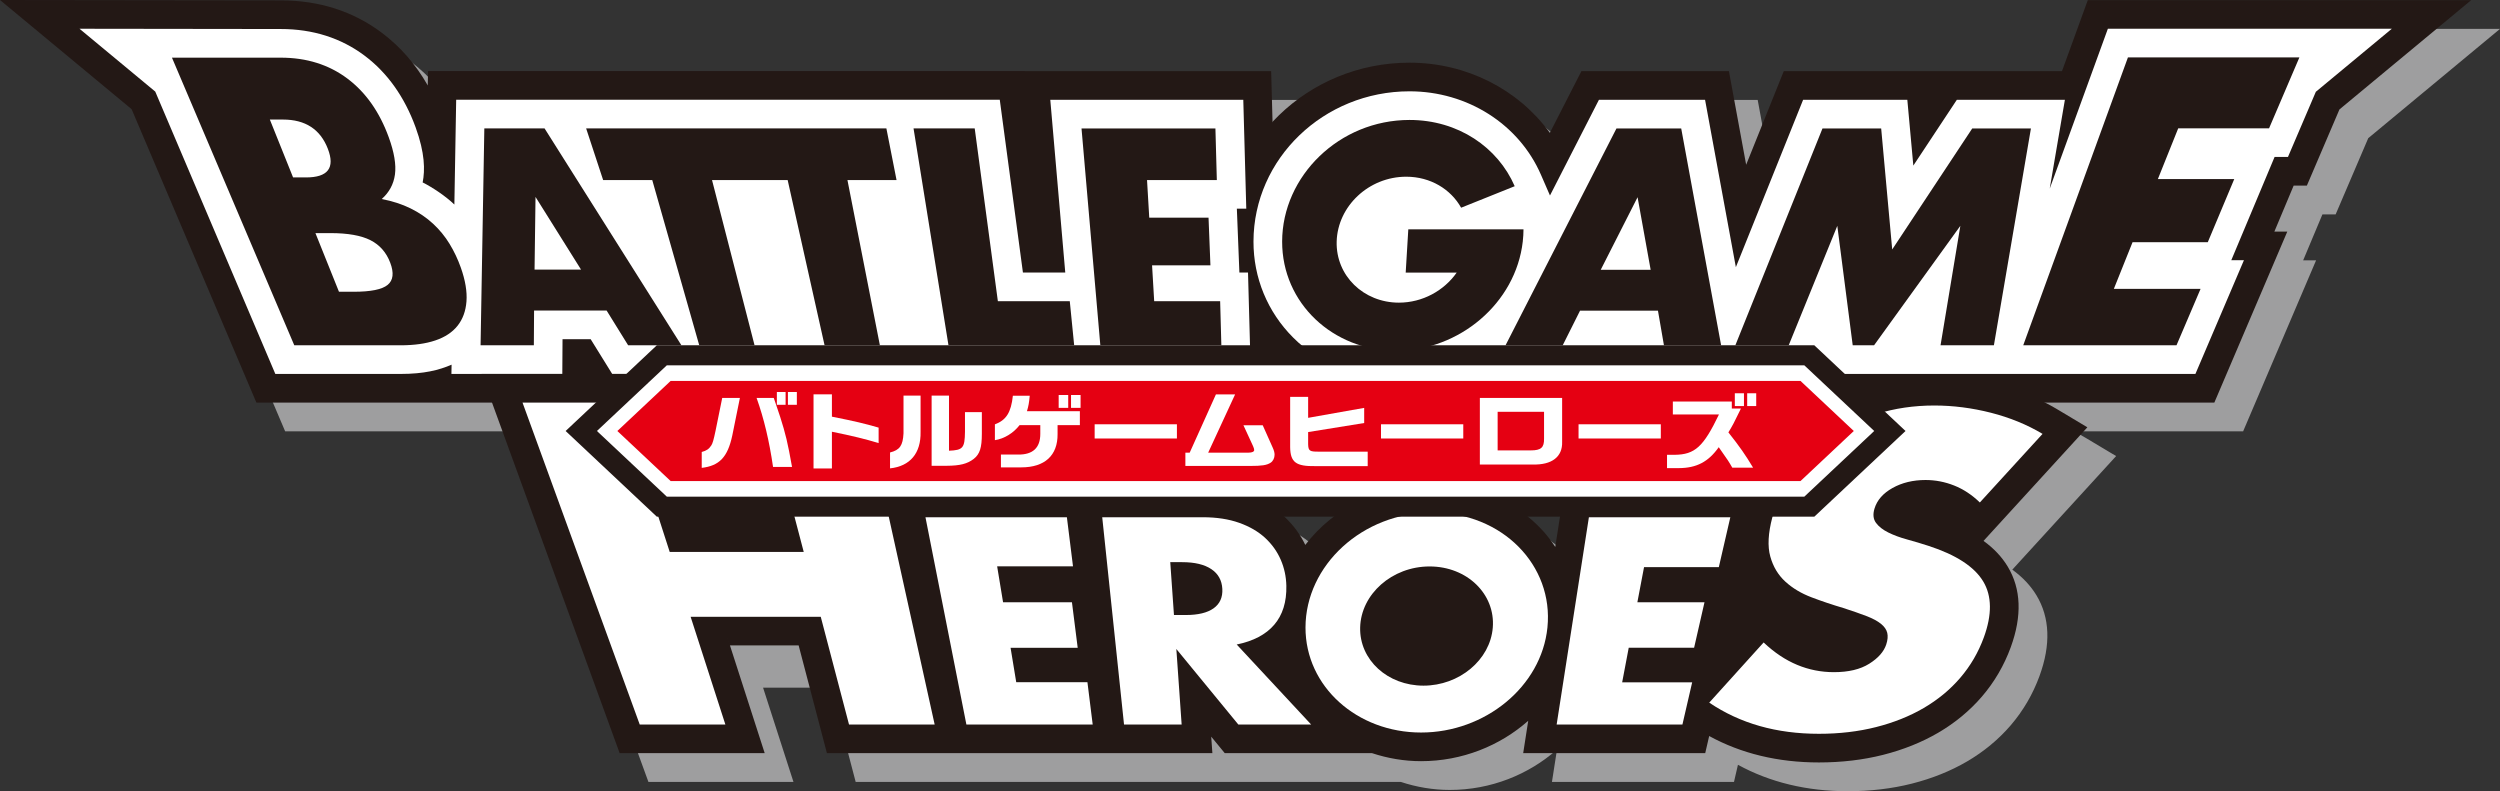
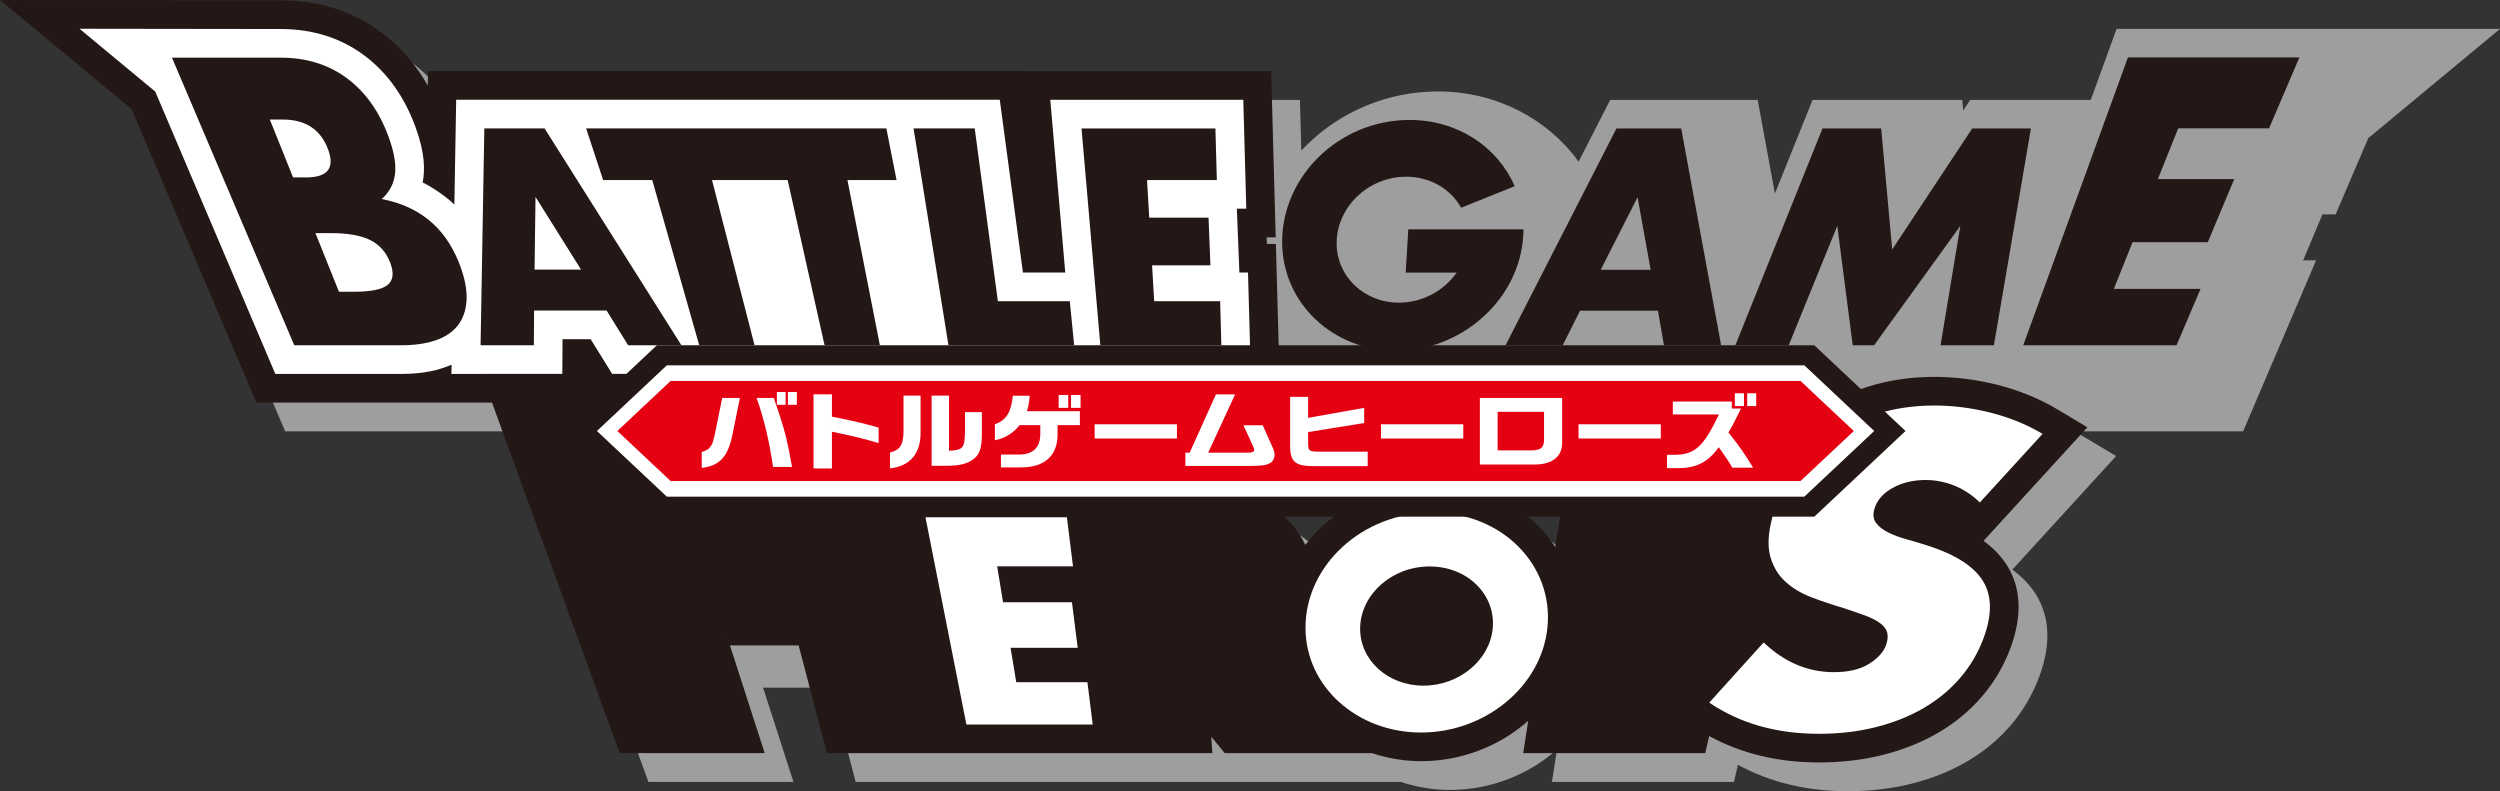
<svg xmlns="http://www.w3.org/2000/svg" id="_レイヤー_2" width="552.204" height="174.765" viewBox="0 0 552.204 174.765">
  <rect x="0" y="0" width="552.204" height="174.765" fill="#333333" stroke="none" />
  <defs>
    <style>.cls-1{fill:#231815;}.cls-2{fill:#fff;}.cls-3{fill:#e50012;}.cls-4{fill:#9e9e9f;}</style>
  </defs>
  <g id="_レイヤー_1-2">
    <path class="cls-4" d="M314.732,96.481c-10.413,0-20.089-3.948-27.245-11.118-6.846-6.86-10.606-15.983-10.587-25.687.044-21.769,18.341-39.478,40.786-39.478,12.573,0,24.052,5.899,31.001,15.504l6.974-13.631h32.579l3.806,20.677,8.31-20.677h33.069l.213,2.34,1.548-2.34h26.621l5.707-15.695h84.693l-29.109,24.148-7.198,16.828h-2.921l-4.257,10.152h2.857l-16.117,37.774h-170.881c-3.209.8-6.501,1.203-9.848,1.203Z" />
    <path class="cls-4" d="M138.056,95.277l-1.198-1.936-.013,1.936H62.986L35.426,30.472l-3.725-8.085L12.125,6.354l56.256.083c8.472,0,15.979,2.406,22.304,7.151,4.098,3.076,7.497,6.975,10.158,11.645l.055-3.178h131.821l.003.017h54.407l1.005,36.703h-1.999l.056,1.453h1.984l.96,35.049h-151.079Z" />
-     <path class="cls-1" d="M308.378,90.128c-10.413,0-20.089-3.948-27.245-11.119-6.845-6.86-10.606-15.983-10.587-25.687.044-21.769,18.341-39.478,40.786-39.478,12.573,0,24.052,5.899,31.001,15.504l6.974-13.631h32.579l3.806,20.677,8.31-20.677h61.45L461.158.023h84.693l-29.109,24.148-7.198,16.828h-2.921l-4.257,10.152h2.857l-16.117,37.774h-170.881c-3.209.8-6.501,1.204-9.848,1.204Z" />
    <path class="cls-1" d="M131.702,88.924l-1.198-1.936-.013,1.936H56.632L29.072,24.118,0,0l62.027.083c8.472,0,15.979,2.406,22.304,7.151,4.098,3.076,7.497,6.975,10.158,11.645l.055-3.178h131.821l.003.017h54.407l1.005,36.703h-1.999l.056,1.453h1.984l.96,35.049h-151.079Z" />
    <path class="cls-2" d="M275.665,60.201h-1.908l-.559-14.107h2.08l-.659-24.05h-42.631l3.309,38.157h-9.351l-5.116-38.174h-120.068l-.401,23.15c-1.846-1.783-4.764-3.763-7.004-4.883.538-2.711.508-6.496-1.548-12.147-2.454-6.745-6.248-12.078-11.276-15.853-5.205-3.905-11.434-5.885-18.515-5.885l-44.455-.06,16.73,13.879,26.523,62.368h27.674c5.158,0,8.502-.849,11.257-2.047l-.035,2.047h24.492l.049-7.675h6.215l4.756,7.675h141.054l-.614-22.395Z" />
    <path class="cls-4" d="M168.551,151.9h14.991l5.462,20.813h120.414c3.441,1.137,7.093,1.77,10.826,1.77,9.068,0,17.445-3.409,23.667-8.923l-1.113,7.154h40.208l.874-3.785c7.058,3.865,15.186,5.838,24.24,5.838,5.014,0,9.781-.564,14.173-1.677,4.483-1.138,8.576-2.782,12.168-4.883,3.727-2.178,6.979-4.869,9.669-7.999,2.758-3.212,4.899-6.878,6.364-10.897,2.518-6.897,2.294-12.883-.669-17.801-1.29-2.137-3.062-4.024-5.344-5.681l22.934-25.09-6.657-3.979c-3.925-2.344-8.32-4.149-13.064-5.362-4.686-1.196-9.434-1.8-14.115-1.8-5.096,0-10.0.723-14.571,2.148-4.582,1.429-8.746,3.466-12.374,6.053-3.612,2.575-6.747,5.691-9.314,9.267-1.609,2.242-2.916,4.666-3.975,7.212h-41.457l-2.006,12.889c-.805-1.214-1.674-2.397-2.676-3.505-5.988-6.626-14.908-10.426-24.472-10.426-11.58,0-21.837,5.335-28.064,13.481-1.11-2.291-2.619-4.368-4.547-6.162-2.141-1.989-4.802-3.56-7.915-4.672-2.989-1.065-6.415-1.605-10.186-1.605h-64.251l-5.593-25.325h-35.16l7.854,29.929h-16.976l-9.652-29.929h-35.52l30.499,83.762h32.037l-6.713-20.813Z" />
    <path class="cls-1" d="M169.511,115.589h-16.976l8.7,26.973h15.354l-7.078-26.973ZM175.601,139.499l7.049,26.861h85.142l-.256-3.647,2.993,3.647h32.535c3.441,1.136,7.093,1.769,10.826,1.769,9.068,0,17.445-3.409,23.667-8.923l-1.113,7.154h40.208l.874-3.786c7.058,3.865,15.186,5.838,24.24,5.838,5.014,0,9.781-.564,14.173-1.677,4.483-1.138,8.576-2.782,12.168-4.883,3.727-2.178,6.979-4.869,9.669-7.999,2.758-3.212,4.899-6.878,6.364-10.897,2.518-6.897,2.294-12.883-.669-17.801-1.289-2.137-3.062-4.024-5.344-5.681l22.934-25.09-6.657-3.979c-3.925-2.344-8.32-4.149-13.064-5.362-4.686-1.196-9.434-1.8-14.115-1.8-5.096,0-9.999.723-14.571,2.148-4.582,1.429-8.746,3.466-12.374,6.053-3.612,2.575-6.747,5.691-9.314,9.267-1.609,2.242-2.916,4.666-3.975,7.212h-41.457l-2.006,12.889c-.805-1.214-1.674-2.397-2.676-3.505-5.988-6.626-14.908-10.426-24.472-10.426-11.58,0-21.837,5.336-28.064,13.481-1.11-2.291-2.619-4.368-4.547-6.162-2.141-1.989-4.802-3.56-7.915-4.672-2.989-1.065-6.415-1.605-10.186-1.605h-64.251l-5.593-25.325h-35.16l7.854,29.929h-16.976l-9.652-29.929h-35.52l30.499,83.763h32.037l-8.663-26.861" />
    <polygon class="cls-2" points="213.457 160.032 241.357 160.032 240.192 150.681 224.466 150.681 223.217 143.087 238.044 143.087 236.772 133.025 221.559 133.025 220.253 125.098 237.007 125.098 235.656 114.249 204.416 114.249 213.457 160.032" />
-     <path class="cls-2" d="M281.445,138.008c1.864-2.173,2.764-5.037,2.686-8.619-.044-2.023-.453-3.935-1.231-5.734-.784-1.813-1.927-3.42-3.433-4.821-1.516-1.407-3.426-2.524-5.733-3.346-2.314-.825-5.004-1.239-8.062-1.239h-22.21l4.816,45.783h12.726l-1.171-16.681,13.69,16.681h16.083l-16.44-17.67c3.674-.754,6.432-2.201,8.279-4.354ZM268.051,134.371c-1.384.983-3.419,1.474-6.109,1.474h-2.636l-.819-11.673h2.638c2.757,0,4.904.513,6.436,1.539,1.523,1.02,2.331,2.479,2.429,4.37.097,1.875-.551,3.302-1.939,4.291Z" />
-     <polygon class="cls-2" points="343.835 160.032 371.618 160.032 373.77 150.715 358.306 150.715 359.756 143.078 374.197 143.078 376.491 133.025 361.665 133.025 363.138 125.275 379.655 125.275 382.198 114.249 350.958 114.249 343.835 160.032" />
    <path class="cls-2" d="M316.385,113.207c-15.458,0-28.005,11.663-28.024,25.398-.018,13.064,11.413,23.196,25.53,23.196s26.587-10.132,27.91-23.196c1.391-13.735-9.959-25.398-25.417-25.398ZM314.422,151.447c-7.896,0-14.161-5.672-13.989-12.841.176-7.366,7.046-13.488,15.341-13.488s14.536,6.122,13.956,13.488c-.564,7.169-7.412,12.841-15.307,12.841Z" />
-     <polygon class="cls-2" points="187.533 160.033 206.449 160.032 190.745 88.925 168.872 88.925 177.53 121.917 147.928 121.917 137.288 88.925 115.414 88.925 141.304 160.033 160.22 160.033 152.545 136.234 181.288 136.234 187.533 160.033" />
    <path class="cls-2" d="M438.054,128.425c-1.961-3.251-5.987-5.877-12.096-7.86-1.534-.498-3.097-.965-4.691-1.403-1.6-.436-2.995-.953-4.193-1.551-1.199-.597-2.104-1.305-2.705-2.127-.606-.823-.714-1.873-.326-3.151.566-1.861,1.892-3.379,3.984-4.547,2.101-1.174,4.53-1.761,7.287-1.761,2.176,0,4.288.409,6.339,1.224,2.041.814,3.929,2.062,5.66,3.738l13.848-15.15c-3.415-2.041-7.212-3.596-11.381-4.663-4.187-1.068-8.374-1.605-12.552-1.605-4.475,0-8.71.623-12.688,1.864-3.963,1.235-7.493,2.961-10.585,5.166-3.071,2.188-5.684,4.794-7.845,7.802-2.139,2.979-3.679,6.265-4.629,9.847-.938,3.54-1.085,6.427-.454,8.684.624,2.242,1.734,4.084,3.321,5.538,1.579,1.446,3.508,2.603,5.789,3.468,2.273.864,4.614,1.651,7.023,2.361,2.005.65,3.7,1.239,5.08,1.769,1.38.528,2.449,1.099,3.214,1.713.761.612,1.229,1.281,1.404,2.007.172.725.1,1.576-.219,2.554-.522,1.603-1.781,3.026-3.768,4.272-1.977,1.24-4.574,1.857-7.799,1.857-2.82,0-5.516-.533-8.094-1.604-2.59-1.074-5.062-2.723-7.426-4.957l-12.012,13.293c6.823,4.609,14.867,6.882,24.225,6.882,4.516,0,8.716-.493,12.615-1.482,3.914-.994,7.423-2.395,10.533-4.213,3.131-1.83,5.816-4.046,8.06-6.659,2.266-2.638,4.008-5.615,5.222-8.944,1.829-5.013,1.794-9.147-.143-12.36Z" />
-     <path class="cls-2" d="M528.315,6.349h-62.725l-12.844,35.317,3.351-19.623h-23.866l-9.612,14.535-1.326-14.535h-23.017l-14.855,36.97-6.804-36.97h-23.441l-10.815,21.141-1.988-4.574c-4.867-11.202-16.266-18.44-29.041-18.44-18.963,0-34.422,14.877-34.46,33.164-.016,8.012,3.087,15.542,8.739,21.205,5.961,5.973,14.045,9.261,22.767,9.261,5.3,0,10.385-1.229,14.949-3.406l-1.127,2.202h162.728l10.717-25.12h-2.793l9.563-22.805h2.955l6.156-14.394,16.789-13.928Z" />
    <polygon class="cls-1" points="129.465 28.355 133.221 39.768 144.068 39.768 154.451 76.27 166.67 76.27 157.271 39.768 173.979 39.768 182.132 76.27 194.351 76.27 187.183 39.768 198.03 39.768 195.784 28.355 129.465 28.355" />
    <polygon class="cls-1" points="215.295 28.355 201.782 28.355 209.502 76.27 237.264 76.27 236.294 66.528 220.41 66.528 215.295 28.355" />
    <polygon class="cls-1" points="243.042 76.27 269.776 76.27 269.509 66.528 254.938 66.528 254.47 58.602 267.361 58.602 266.943 48.076 253.848 48.076 253.358 39.768 268.776 39.768 268.464 28.371 238.887 28.371 243.042 76.27" />
    <path class="cls-1" d="M357.047,28.371l-24.502,47.899h12.629l3.829-7.653h17.208l1.323,7.653h12.63l-8.816-47.899h-14.301ZM353.57,59.593l8.14-16.031,2.889,16.031h-11.029Z" />
    <polygon class="cls-1" points="435.632 28.371 417.953 55.103 415.517 28.371 402.553 28.371 383.306 76.27 395.09 76.27 405.826 49.884 409.231 76.27 413.946 76.27 433.005 49.884 428.63 76.27 440.415 76.27 448.596 28.371 435.632 28.371" />
    <polygon class="cls-1" points="501.194 28.344 507.895 12.677 470.022 12.677 446.894 76.27 480.749 76.27 486.066 63.805 466.91 63.805 471.045 53.491 487.661 53.491 493.508 39.549 476.635 39.549 481.129 28.344 501.194 28.344" />
    <path class="cls-1" d="M336.512,50.655h-25.444l-.576,9.553h11.269c-2.794,3.99-7.549,6.641-12.766,6.641-7.798,0-13.956-5.949-13.749-13.502.214-7.801,7.093-14.315,15.36-14.315,5.359,0,9.844,2.759,12.131,6.847l11.834-4.749c-3.737-8.601-12.487-14.634-23.238-14.634-15.506,0-28.101,12.387-28.131,26.85-.028,13.634,11.245,24.126,25.178,24.126s26.422-10.492,27.973-24.126c.103-.906.156-1.804.16-2.692Z" />
    <path class="cls-1" d="M37.982,12.737h24.036c5.707,0,10.624,1.548,14.717,4.619,4.056,3.045,7.1,7.38,9.129,12.956,1.214,3.336,1.666,6.076,1.374,8.234-.294,2.144-1.27,3.948-2.924,5.417,2.366.452,4.488,1.141,6.369,2.067,1.871.923,3.533,2.053,4.973,3.386,1.434,1.329,2.651,2.817,3.651,4.461.995,1.636,1.818,3.373,2.469,5.206,1.008,2.839,1.423,5.334,1.259,7.494-.162,2.146-.825,3.941-1.978,5.388-1.151,1.442-2.787,2.519-4.912,3.235-2.12.715-4.669,1.07-7.654,1.07h-23.49L37.982,12.737ZM64.735,39.191h2.847c4.85,0,6.466-2.096,4.833-6.33-1.654-4.288-4.962-6.455-9.908-6.455h-2.903l5.132,12.784ZM74.871,64.444h3.268c3.749,0,6.24-.503,7.476-1.511,1.242-1.01,1.436-2.641.58-4.899-.863-2.275-2.316-3.937-4.364-4.978-2.053-1.042-4.996-1.567-8.823-1.567h-3.336l5.2,12.955Z" />
    <path class="cls-1" d="M133.993,68.595h-16.026l-.049,7.675h-11.767l.829-47.916h13.299l30.235,47.916h-11.766l-4.755-7.675ZM128.341,59.55l-10.054-16.053-.213,16.053h10.267Z" />
    <polygon class="cls-1" points="145.082 114.124 124.938 95.198 145.082 76.27 400.75 76.27 420.893 95.198 400.75 114.124 145.082 114.124" />
    <polygon class="cls-2" points="147.286 109.699 131.851 95.197 147.286 80.695 398.545 80.695 413.98 95.197 398.545 109.699 147.286 109.699" />
    <polygon class="cls-3" points="397.694 106.259 148.136 106.259 136.362 95.198 148.136 84.136 397.694 84.136 409.468 95.198 397.694 106.259" />
    <path class="cls-2" d="M154.999,99.833c1.042-.277,1.597-.648,2.107-1.441.29-.426.511-1.183.933-3.18l1.487-7.318h3.905l-1.687,8.317c-1.021,4.768-2.84,6.671-6.745,7.134v-3.512ZM170.907,87.894c.155.461.311.869.445,1.294l.976,2.901c1.198,3.771,1.641,5.582,2.619,11.053h-4.193c-.844-5.767-1.996-10.646-3.639-15.248h3.794ZM173.525,86.582v2.827h-1.93v-2.827h1.93ZM176.01,86.582v2.827h-1.975v-2.827h1.975Z" />
    <path class="cls-2" d="M183.754,87.099v4.934c5.17,1.035,7.056,1.48,10.318,2.421v3.419c-2.974-.906-5.768-1.589-10.318-2.513v8.114h-4.06v-16.375h4.06Z" />
    <path class="cls-2" d="M203.339,87.375v8.04c.09,4.695-2.307,7.56-6.745,8.04v-3.512c2.153-.535,2.84-1.534,2.974-4.233v-8.336h3.771ZM205.78,87.375h3.838v12.181c3.084-.129,3.483-.592,3.529-4.196v-4.325h3.726v4.768c0,3.106-.443,4.491-1.796,5.564-1.42,1.091-3.04,1.497-5.947,1.515h-3.35v-15.507Z" />
    <path class="cls-2" d="M219.752,93.734c2.508-.943,3.573-2.624,3.972-6.322h3.727c-.155,1.59-.265,2.237-.62,3.42h11.692v3.069h-4.926v1.978c.046,4.731-2.84,7.355-8.008,7.355h-4.504v-2.829h3.75c3.283.055,4.947-1.478,4.947-4.564v-1.941h-4.571c-1.376,1.774-3.395,3.012-5.458,3.327v-3.493ZM233.841,87.246h2.109v2.847h-2.109v-2.847ZM236.57,87.246h2.109v2.847h-2.109v-2.847Z" />
    <path class="cls-2" d="M259.959,93.716v3.141h-18.171v-3.141h18.171Z" />
    <path class="cls-2" d="M262.783,99.981l5.791-12.864h4.239l-5.947,12.864h8.942c.754,0,1.22-.222,1.22-.572,0-.186-.088-.5-.243-.851l-2.13-4.621h4.26l2.197,4.916c.288.629.42,1.128.42,1.589,0,.722-.332,1.406-.865,1.757-.844.554-1.93.721-4.548.721h-14.289v-2.939h.954Z" />
    <path class="cls-2" d="M288.944,87.654v4.639l12.379-2.2v3.344l-12.379,1.997v2.679c.044,1.461.309,1.664,2.329,1.646h10.827v3.198h-11.537c-4.327.074-5.546-.851-5.591-4.196v-11.107h3.972Z" />
    <path class="cls-2" d="M323.21,93.716v3.141h-18.172v-3.141h18.172Z" />
    <path class="cls-2" d="M345.045,87.894v9.703c.111,3.29-2.241,5.119-6.478,5.008h-11.694v-14.711h18.171ZM338.145,99.482c2.241,0,2.951-.629,2.907-2.607v-5.914h-10.251v8.522h7.344Z" />
    <path class="cls-2" d="M366.845,93.716v3.141h-18.172v-3.141h18.172Z" />
    <path class="cls-2" d="M369.5,91.553v-2.866h13.024v1.553h2.019c-1.575,3.253-1.842,3.733-2.773,5.267,2.506,3.161,3.727,4.916,5.458,7.8h-4.594c-.798-1.386-.798-1.404-2.995-4.528-2.285,3.235-4.903,4.602-8.808,4.62h-2.619v-2.939h1.687c4.482-.055,6.345-1.755,9.784-8.908h-10.184ZM383.19,86.859h2.019v2.827h-2.019v-2.827ZM387.916,86.859v2.827h-1.996v-2.827h1.996Z" />
  </g>
</svg>